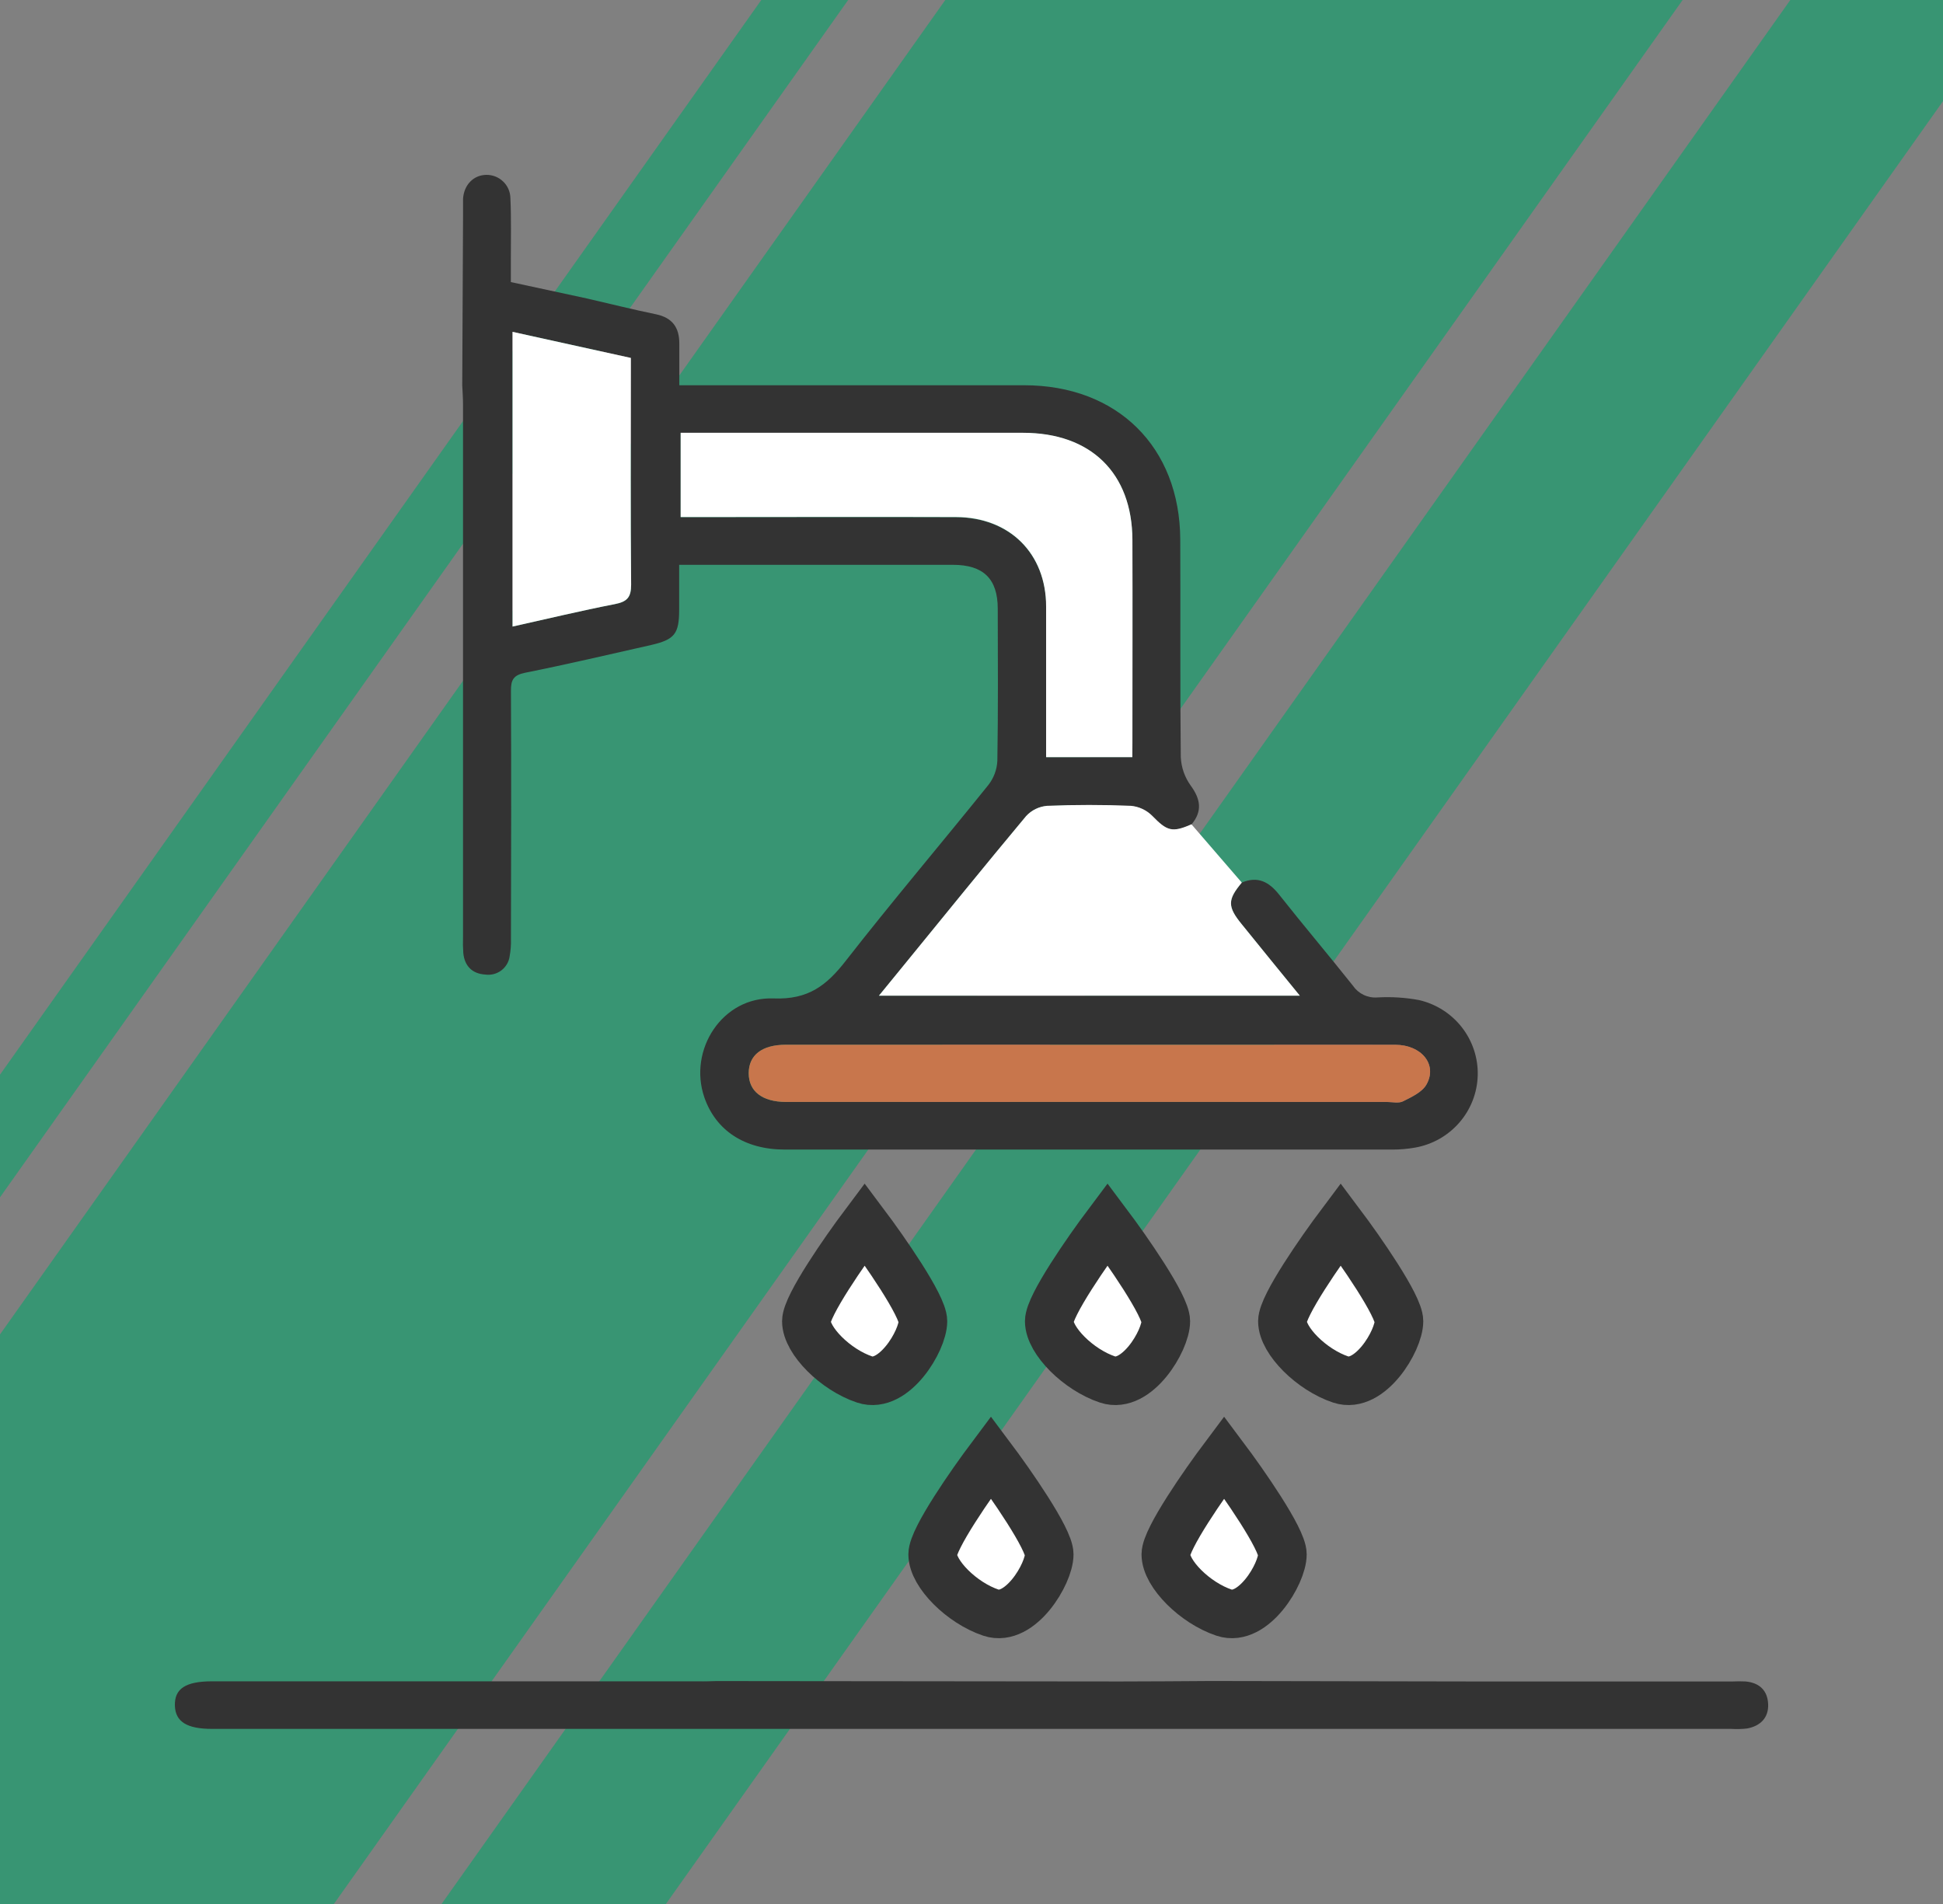
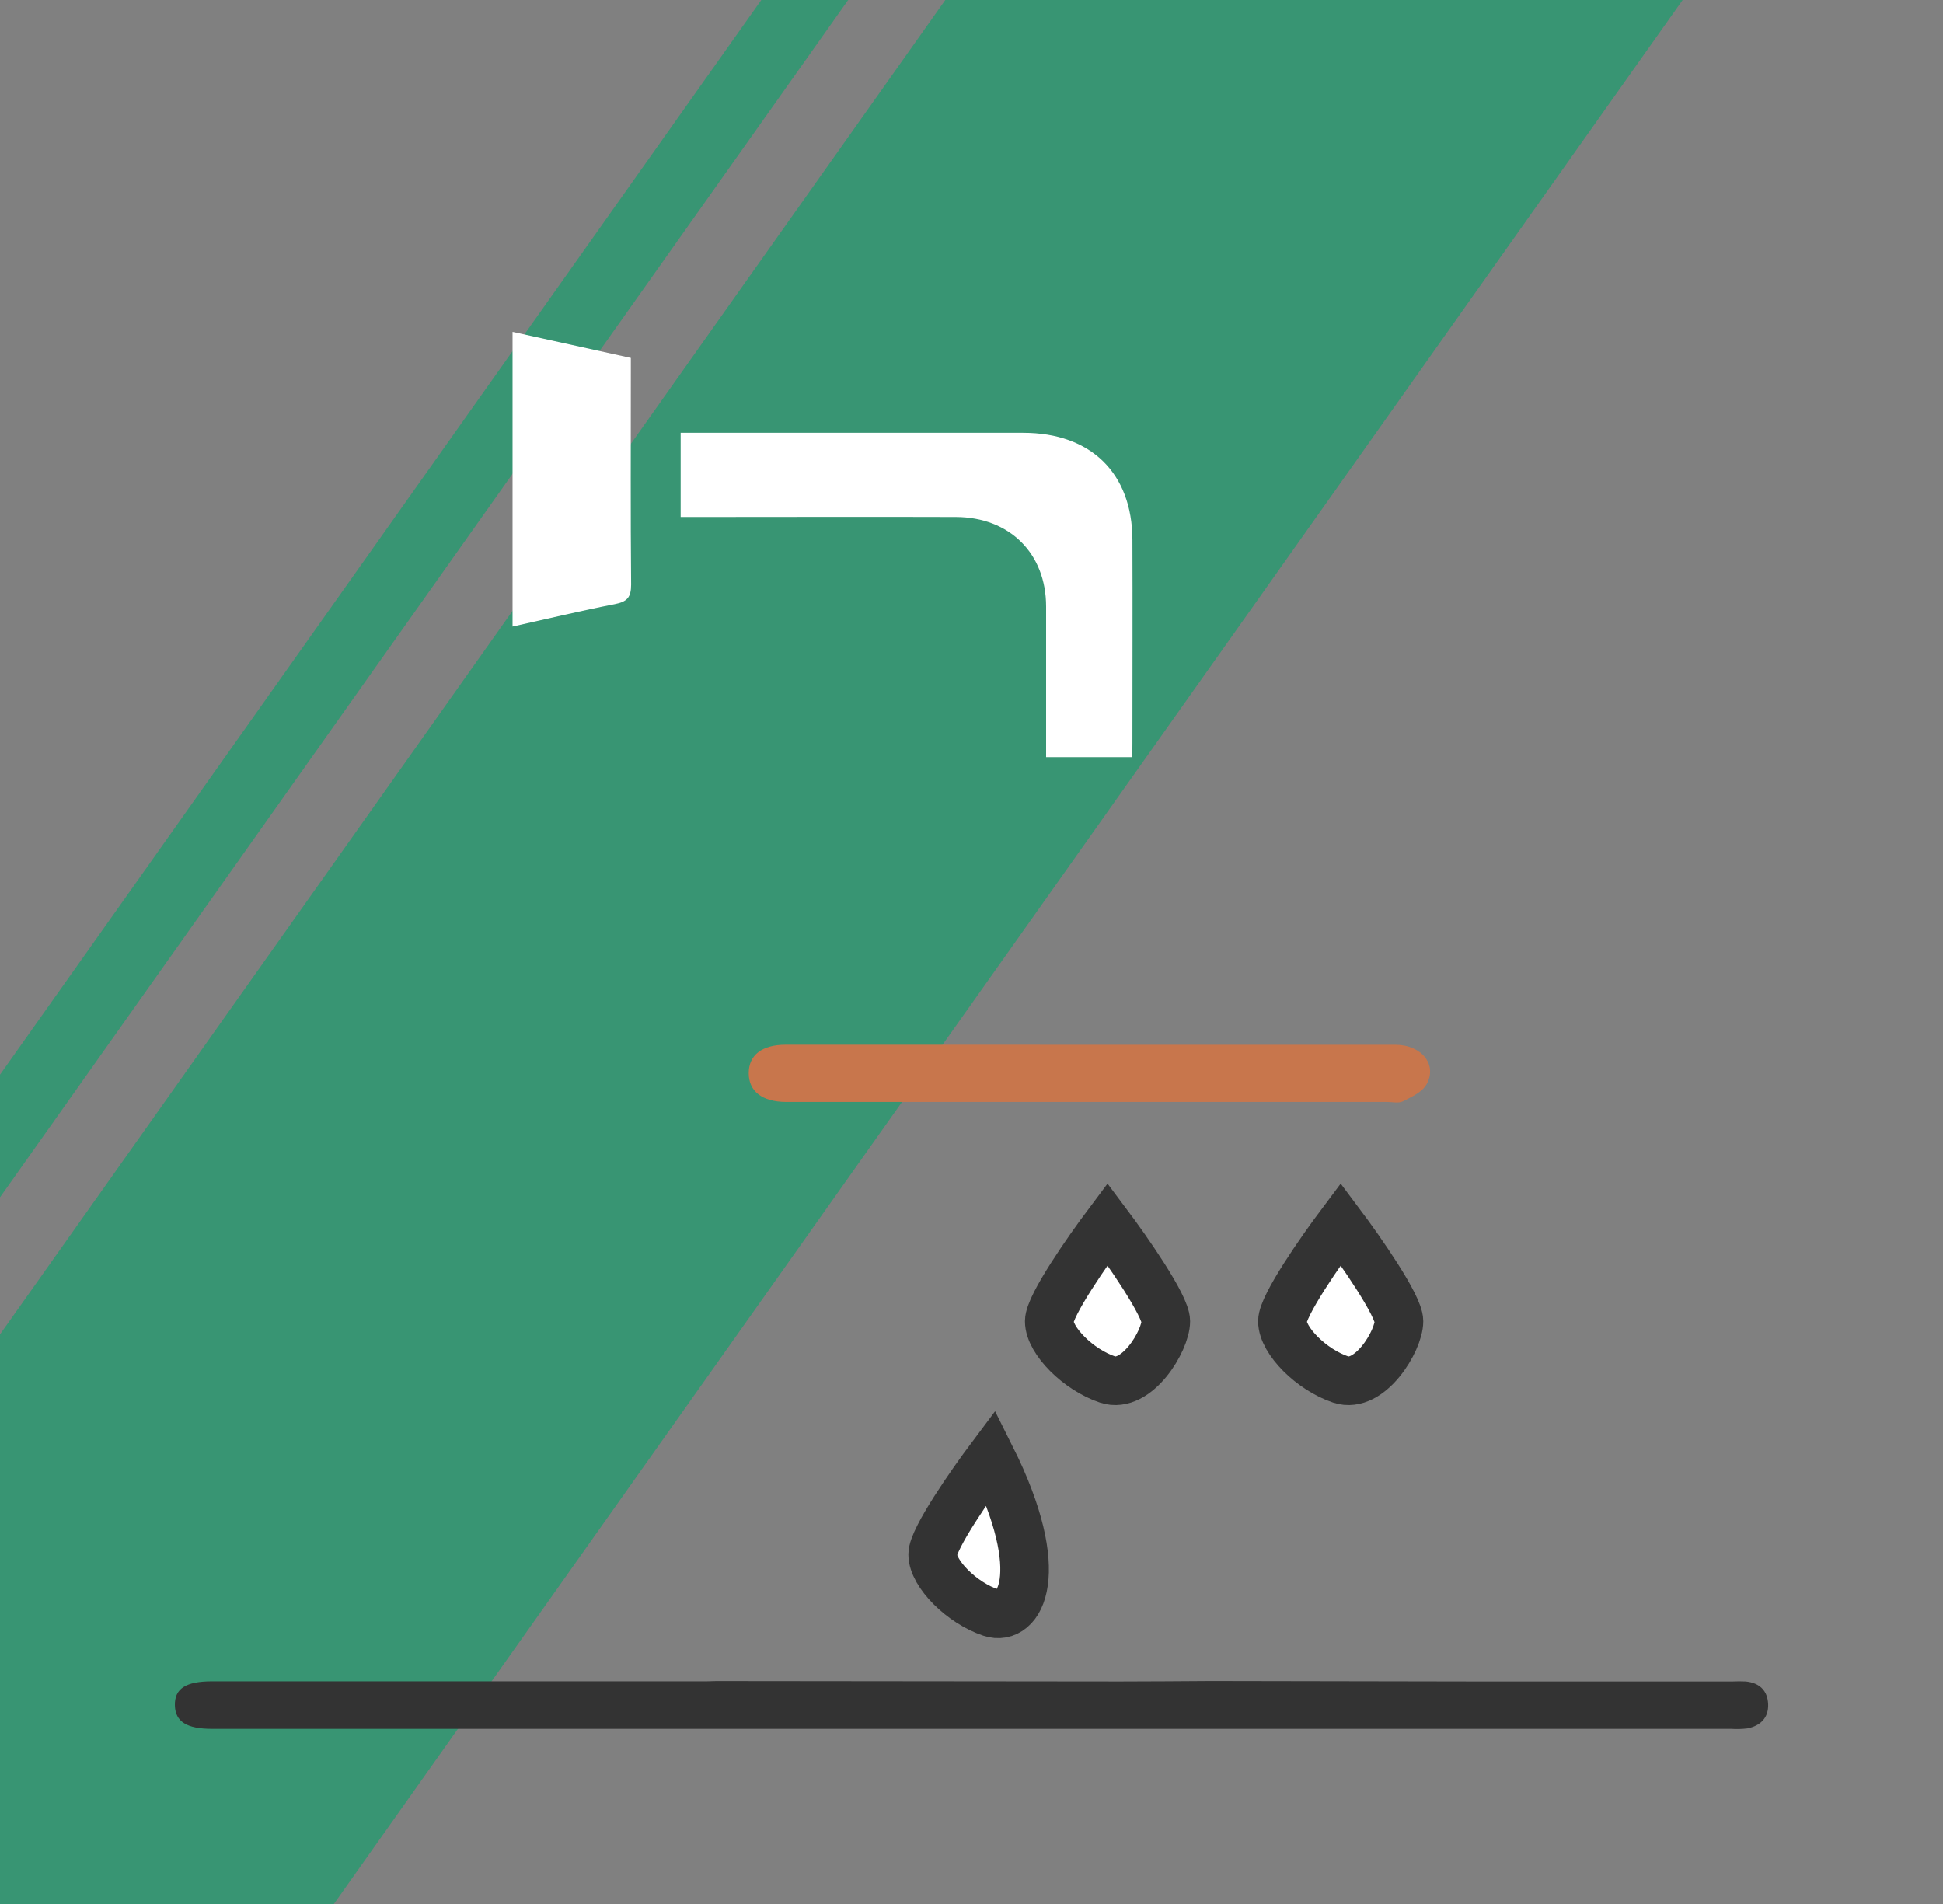
<svg xmlns="http://www.w3.org/2000/svg" viewBox="0 0 100 98" fill="none">
  <rect x="0" y="0" width="100" height="98" fill="#808080" stroke="none" />
  <g class="prod-cat-logo">
    <rect class="prod-cat-logo__line" width="3.949" height="115.831" transform="matrix(0.975 0.222 -0.578 0.816 52.279 -18.491)" fill="#389573" />
    <rect class="prod-cat-logo__line" width="33.516" height="130.85" transform="matrix(0.975 0.222 -0.578 0.816 57.164 -12.019)" fill="#389573" />
-     <rect class="prod-cat-logo__line" width="10.198" height="130.85" transform="matrix(0.975 0.222 -0.578 0.816 95.683 -5)" fill="#389573" />
  </g>
  <g class="prod-cat-picture">
-     <path class="prod-cat-picture__line prod-cat-picture__front" d="M41.501 68.004C41.501 67.204 43.501 64.338 44.501 63.005C45.501 64.338 47.501 67.204 47.501 68.004C47.501 69.004 46.001 71.504 44.501 71.004C43.001 70.504 41.501 69.004 41.501 68.004Z" stroke="#333333" stroke-width="2.5" fill="white" />
    <path class="prod-cat-picture__line prod-cat-picture__front" d="M54.001 68.004C54.001 67.204 56.001 64.338 57.001 63.005C58.001 64.338 60.001 67.204 60.001 68.004C60.001 69.004 58.501 71.504 57.001 71.004C55.501 70.504 54.001 69.004 54.001 68.004Z" stroke="#333333" stroke-width="2.5" fill="white" />
    <path class="prod-cat-picture__line prod-cat-picture__front" d="M66.001 68.004C66.001 67.204 68.001 64.338 69.001 63.005C70.001 64.338 72.001 67.204 72.001 68.004C72.001 69.004 70.501 71.504 69.001 71.004C67.501 70.504 66.001 69.004 66.001 68.004Z" stroke="#333333" stroke-width="2.5" fill="white" />
-     <path class="prod-cat-picture__line prod-cat-picture__front" d="M60.001 80.004C60.001 79.204 62.001 76.338 63.001 75.004C64.001 76.338 66.001 79.204 66.001 80.004C66.001 81.004 64.501 83.504 63.001 83.004C61.501 82.504 60.001 81.004 60.001 80.004Z" stroke="#333333" stroke-width="2.5" fill="white" />
-     <path class="prod-cat-picture__line prod-cat-picture__front" d="M48.001 80.004C48.001 79.204 50.001 76.338 51.001 75.004C52.001 76.338 54.001 79.204 54.001 80.004C54.001 81.004 52.501 83.504 51.001 83.004C49.501 82.504 48.001 81.004 48.001 80.004Z" stroke="#333333" stroke-width="2.5" fill="white" />
-     <path class="prod-cat-picture__lineF" d="M30.204 15.362C31.388 15.635 32.569 15.93 33.753 16.174C34.608 16.35 34.965 16.861 34.962 17.686C34.962 18.366 34.962 19.048 34.962 19.829H52.711C57.505 19.829 60.724 23.007 60.744 27.771C60.762 31.501 60.729 35.231 60.771 38.959C60.793 39.489 60.97 40.001 61.281 40.433C61.794 41.135 61.891 41.754 61.323 42.436C60.323 42.876 60.063 42.773 59.3 41.996C59.007 41.704 58.621 41.524 58.208 41.485C56.771 41.426 55.324 41.426 53.889 41.485C53.475 41.52 53.09 41.709 52.811 42.013C50.676 44.57 48.582 47.16 46.477 49.739L45.237 51.247H66.89C65.843 49.962 64.869 48.771 63.904 47.574C63.167 46.665 63.174 46.304 63.904 45.429C64.731 45.079 65.31 45.385 65.836 46.051C67.083 47.629 68.385 49.165 69.634 50.739C69.771 50.94 69.959 51.101 70.179 51.206C70.399 51.312 70.644 51.358 70.888 51.339C71.605 51.298 72.326 51.343 73.033 51.474C73.91 51.676 74.689 52.173 75.24 52.88C75.79 53.587 76.078 54.46 76.054 55.353C76.03 56.246 75.696 57.103 75.108 57.78C74.521 58.457 73.715 58.912 72.829 59.068C72.447 59.136 72.06 59.169 71.673 59.169C61.247 59.169 50.82 59.169 40.391 59.169C38.328 59.169 36.842 58.19 36.251 56.484C35.408 54.033 37.183 51.286 39.814 51.39C41.607 51.46 42.548 50.714 43.533 49.449C45.92 46.388 48.438 43.426 50.872 40.398C51.15 40.04 51.31 39.606 51.331 39.155C51.373 36.547 51.358 33.939 51.351 31.332C51.351 29.791 50.612 29.074 49.05 29.072C44.587 29.072 40.123 29.072 35.659 29.072H34.954C34.954 29.873 34.954 30.625 34.954 31.378C34.954 32.63 34.718 32.918 33.514 33.198C31.355 33.684 29.201 34.192 27.031 34.626C26.423 34.749 26.292 34.996 26.297 35.557C26.317 39.81 26.308 44.064 26.297 48.32C26.306 48.621 26.284 48.922 26.23 49.218C26.211 49.362 26.162 49.502 26.088 49.627C26.014 49.753 25.915 49.863 25.798 49.951C25.68 50.038 25.546 50.102 25.404 50.138C25.261 50.174 25.113 50.181 24.968 50.16C24.302 50.118 23.912 49.72 23.845 49.06C23.826 48.786 23.82 48.511 23.83 48.236C23.83 39.095 23.83 29.955 23.83 20.815C23.83 20.487 23.805 20.155 23.79 19.829C23.803 16.895 23.817 13.968 23.832 11.047C23.832 10.774 23.832 10.499 23.832 10.226C23.881 9.511 24.371 9.011 25.026 9C25.348 8.995 25.66 9.117 25.892 9.339C26.125 9.56 26.26 9.864 26.268 10.184C26.319 11.249 26.288 12.319 26.292 13.386C26.292 13.738 26.292 14.09 26.292 14.519L30.204 15.362ZM58.277 38.97V38.237C58.277 34.754 58.288 31.27 58.277 27.787C58.264 24.356 56.145 22.285 52.658 22.285C47.059 22.285 41.463 22.285 35.868 22.285H35.031V26.625H35.996C40.4 26.625 44.806 26.614 49.21 26.625C51.974 26.636 53.838 28.5 53.849 31.235C53.849 33.539 53.849 35.843 53.849 38.147V38.974L58.277 38.97ZM56.081 53.775H40.44C39.222 53.775 38.534 54.308 38.534 55.239C38.534 56.17 39.224 56.709 40.438 56.72H71.384C71.662 56.72 71.986 56.799 72.207 56.687C72.651 56.467 73.193 56.216 73.414 55.822C73.996 54.799 73.162 53.778 71.804 53.778C66.564 53.773 61.323 53.773 56.081 53.775ZM26.379 32.249C28.189 31.847 29.906 31.431 31.637 31.096C32.274 30.975 32.489 30.751 32.482 30.09C32.449 26.473 32.467 22.855 32.467 19.237V18.423L26.379 17.081V32.249Z" fill="#333333" />
+     <path class="prod-cat-picture__line prod-cat-picture__front" d="M48.001 80.004C48.001 79.204 50.001 76.338 51.001 75.004C54.001 81.004 52.501 83.504 51.001 83.004C49.501 82.504 48.001 81.004 48.001 80.004Z" stroke="#333333" stroke-width="2.5" fill="white" />
    <path class="prod-cat-picture__lineF" d="M36.866 86.525C43.8 86.533 50.731 86.541 57.66 86.546C59.213 86.546 60.766 86.531 62.319 86.522C66.81 86.531 71.3 86.539 75.79 86.546C80.254 86.546 84.718 86.546 89.182 86.546C89.403 86.535 89.626 86.535 89.847 86.546C90.557 86.615 90.972 87.015 91.001 87.713C91.03 88.41 90.608 88.833 89.927 88.965C89.652 88.998 89.374 89.005 89.097 88.987H10.913C9.618 88.987 9.027 88.617 9.001 87.792C8.974 86.912 9.562 86.538 10.918 86.538H35.954C36.258 86.546 36.562 86.533 36.866 86.525Z" fill="#333333" />
-     <path class="prod-cat-picture__front" d="M63.912 45.429C63.174 46.309 63.167 46.665 63.912 47.574C64.877 48.771 65.851 49.962 66.898 51.247H45.237L46.474 49.731C48.58 47.152 50.674 44.562 52.809 42.005C53.088 41.7 53.473 41.512 53.887 41.476C55.324 41.417 56.771 41.417 58.206 41.476C58.619 41.515 59.005 41.695 59.298 41.987C60.061 42.773 60.321 42.867 61.321 42.427L63.912 45.429Z" fill="white" />
    <path class="prod-cat-picture__front" d="M58.277 38.97H53.84V38.134C53.84 35.83 53.84 33.526 53.84 31.222C53.84 28.486 51.965 26.622 49.201 26.611C44.797 26.596 40.391 26.611 35.987 26.611H35.031V22.276H35.872C41.47 22.276 47.067 22.276 52.662 22.276C56.15 22.276 58.268 24.356 58.282 27.778C58.295 31.261 58.282 34.745 58.282 38.228L58.277 38.97Z" fill="white" />
    <path class="prod-cat-picture__sec" d="M56.081 53.775C61.321 53.775 66.562 53.775 71.804 53.775C73.162 53.775 73.996 54.797 73.415 55.82C73.193 56.214 72.649 56.46 72.208 56.685C71.986 56.797 71.662 56.718 71.385 56.718H40.438C39.224 56.707 38.534 56.17 38.534 55.237C38.534 54.303 39.222 53.773 40.44 53.773L56.081 53.775Z" fill="#C8764C" />
    <path class="prod-cat-picture__front" d="M26.379 32.249V17.081L32.467 18.423V19.237C32.467 22.855 32.449 26.473 32.482 30.09C32.482 30.751 32.274 30.971 31.637 31.096C29.911 31.431 28.194 31.847 26.379 32.249Z" fill="white" />
  </g>
</svg>